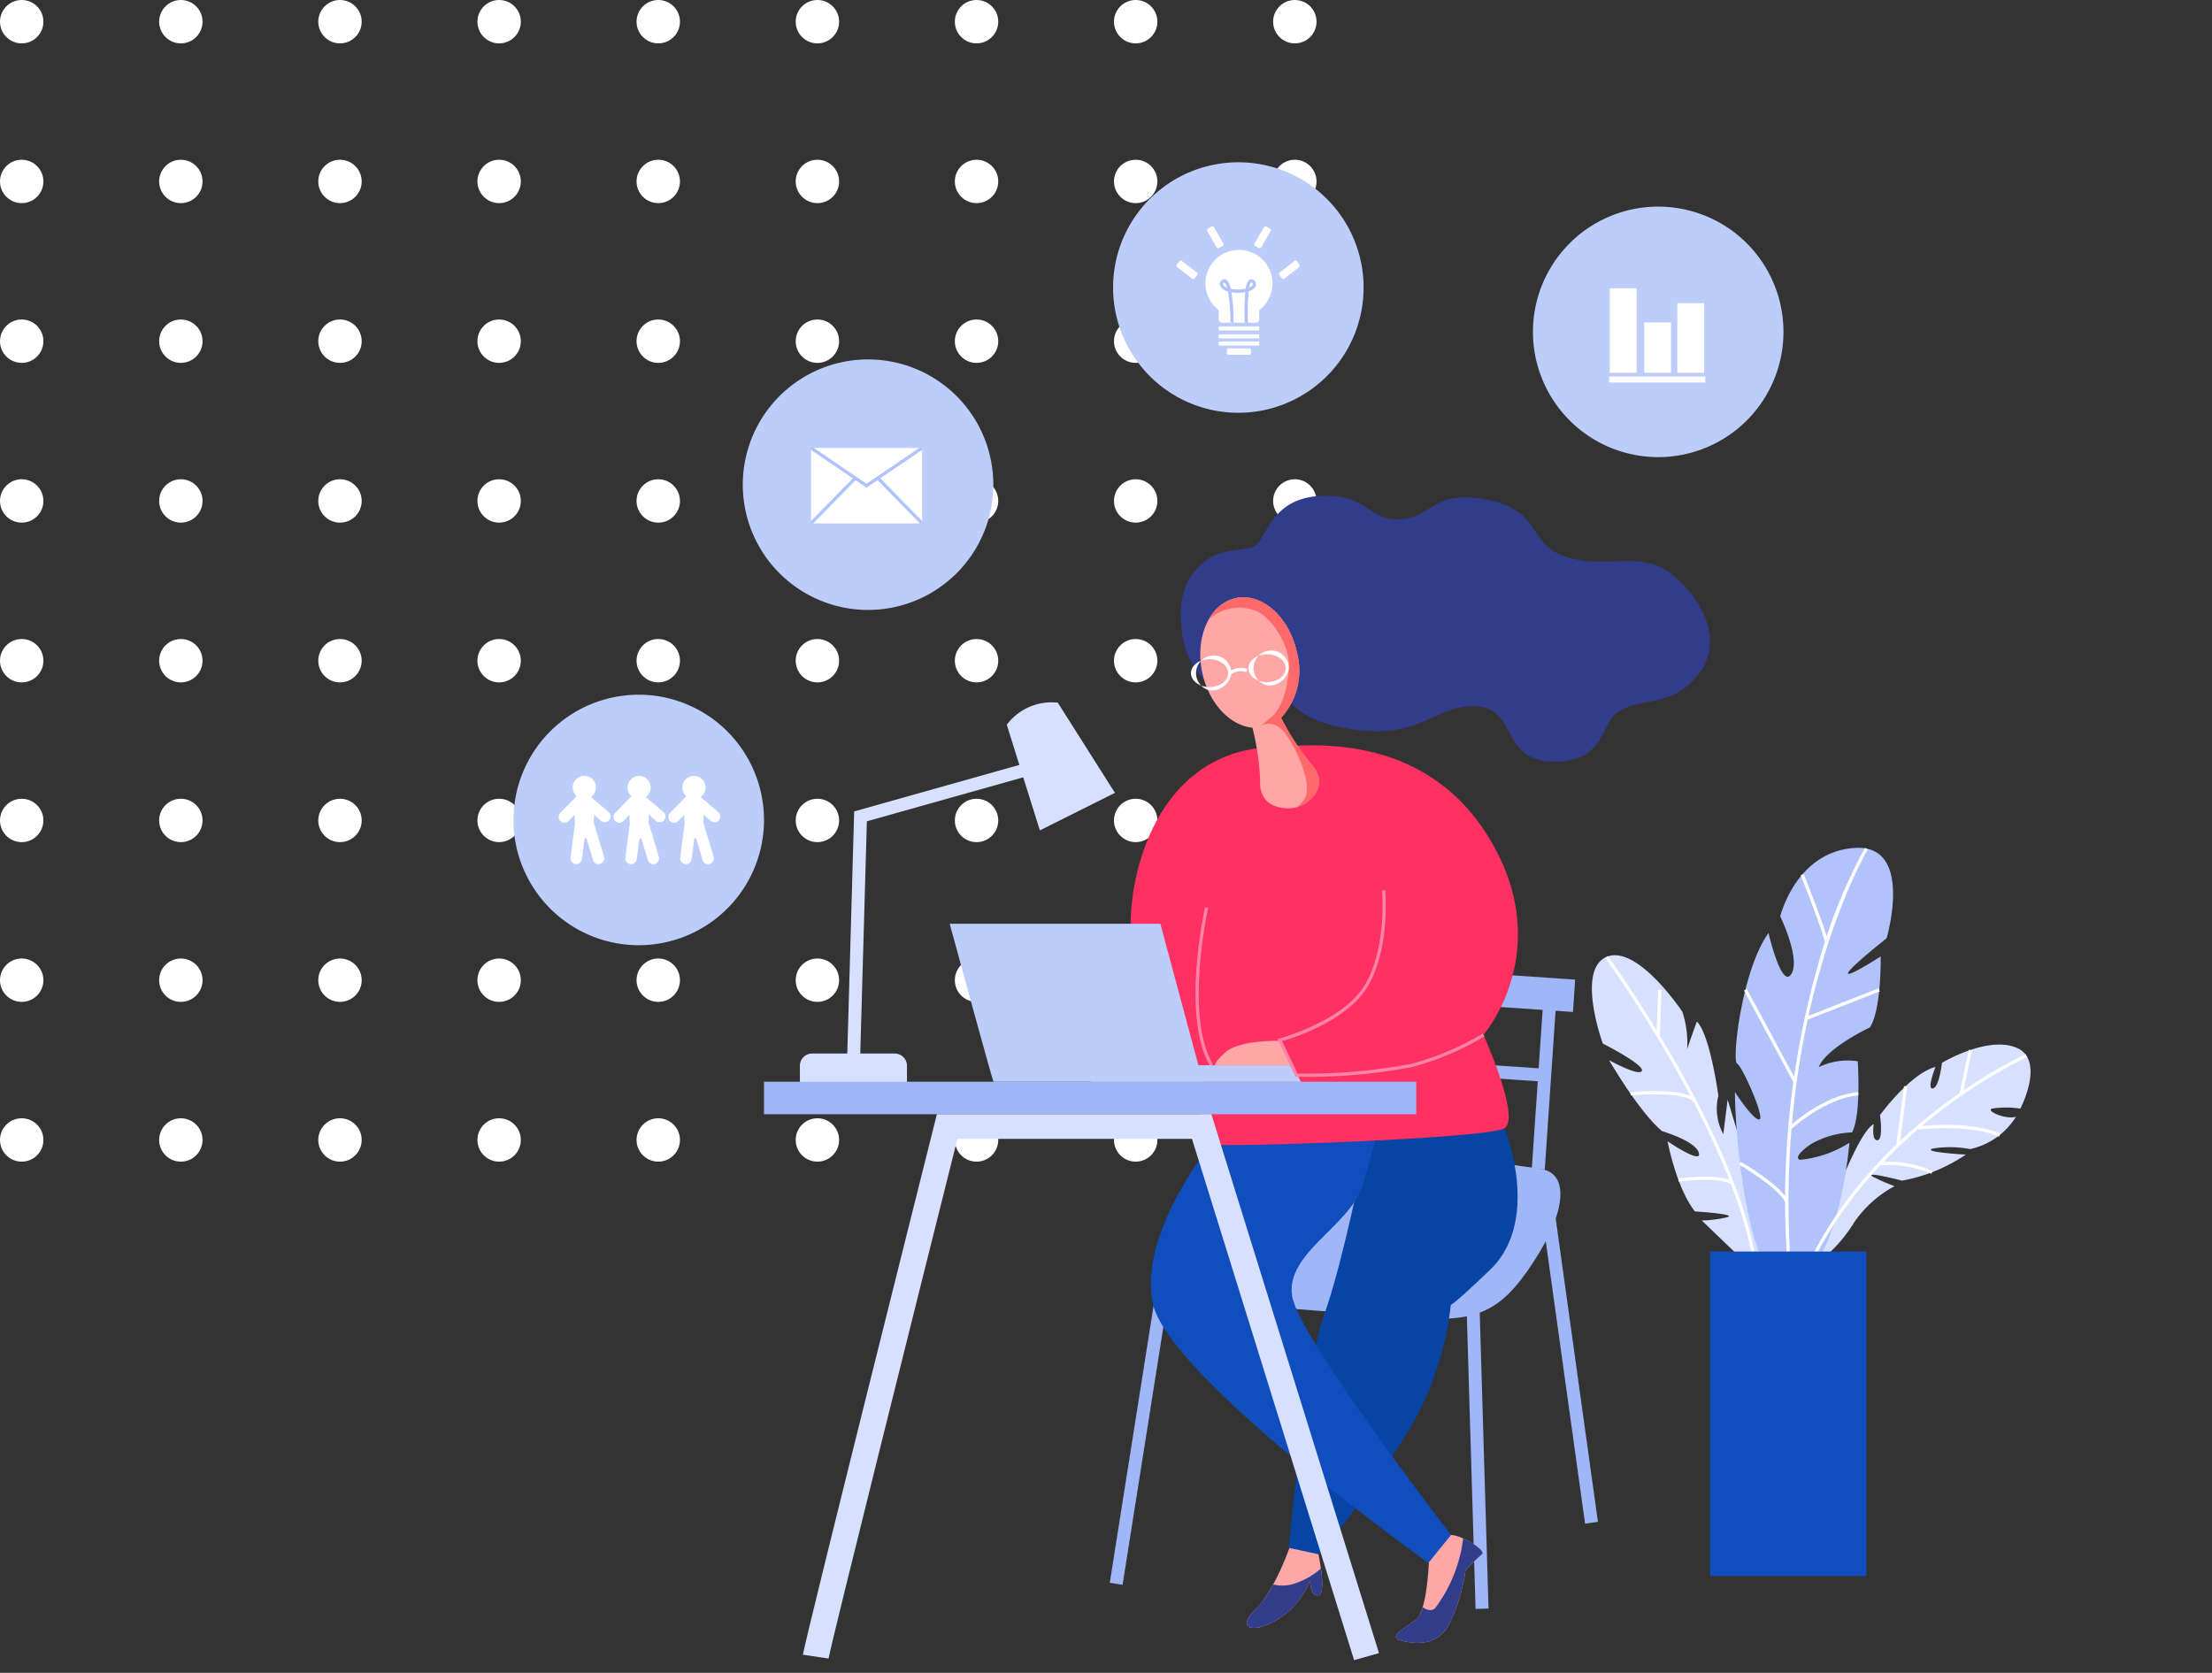
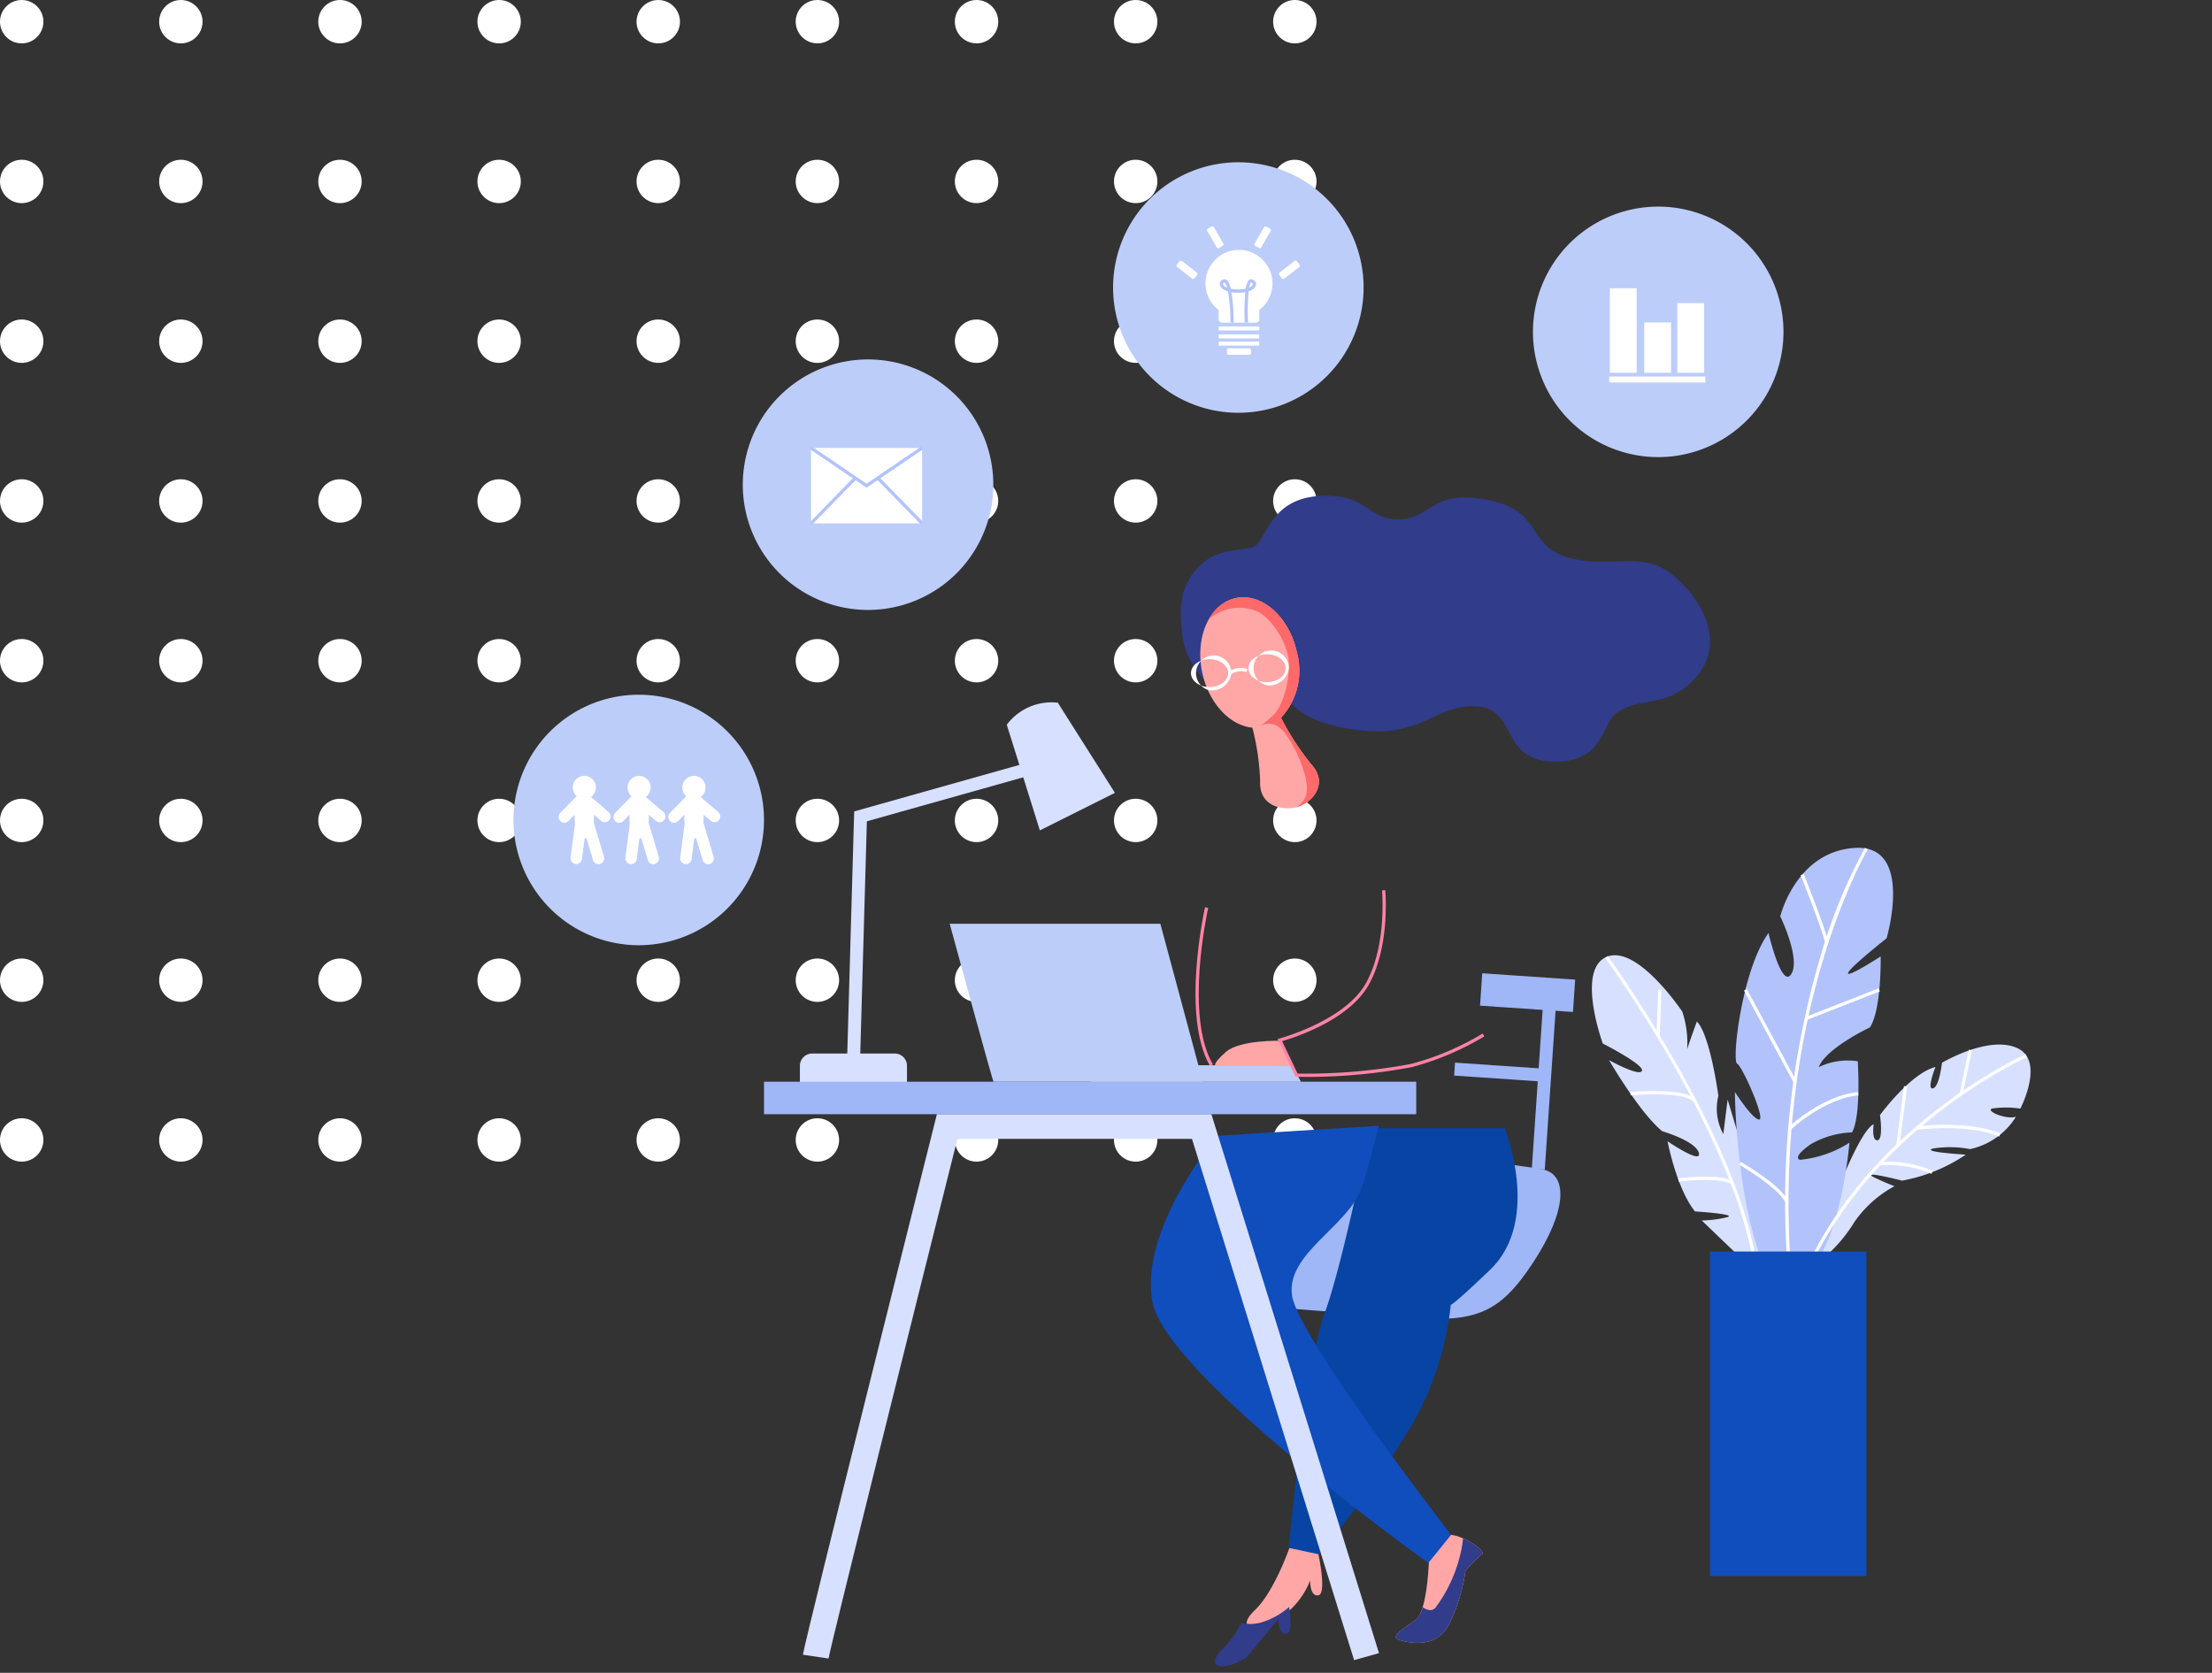
<svg xmlns="http://www.w3.org/2000/svg" width="194.479" height="147.091" viewBox="0 0 194.479 147.091">
  <rect x="0" y="0" width="194.479" height="147.091" fill="#333333" stroke="none" />
  <defs>
    <clipPath id="a">
      <path class="a" d="M0 0h157.461v136.279H0z" />
    </clipPath>
    <clipPath id="b">
      <path class="a" d="M0 0h3.553v2.736H0z" />
    </clipPath>
    <clipPath id="d">
      <path class="a" d="M0 0h18.969v18.413H0z" />
    </clipPath>
    <clipPath id="e">
      <path class="a" d="M0 0h12.37v35.508H0z" />
    </clipPath>
    <clipPath id="f">
      <path class="a" d="M0 0h13.117v26.011H0z" />
    </clipPath>
    <style>.a{fill:none}.b{fill:#fff}.d{fill:#bdcdf9}.e{fill:#b2c3fb}.f{fill:#9fb6f7}.g{fill:#ffa7a6}.i{fill:#104dbd}.j{fill:#313c8b}.l{fill:#d7e0ff}.n{opacity:.3}.o{clip-path:url(#b)}.t{fill:#ff83a6}</style>
  </defs>
  <ellipse class="b" cx="1.908" cy="1.907" rx="1.908" ry="1.907" transform="translate(13.992)" />
  <ellipse class="b" cx="1.908" cy="1.907" rx="1.908" ry="1.907" />
  <ellipse class="b" cx="1.908" cy="1.907" rx="1.908" ry="1.907" transform="translate(41.975)" />
  <ellipse class="b" cx="1.908" cy="1.907" rx="1.908" ry="1.907" transform="translate(27.983)" />
  <ellipse class="b" cx="1.908" cy="1.907" rx="1.908" ry="1.907" transform="translate(69.958)" />
  <ellipse class="b" cx="1.908" cy="1.907" rx="1.908" ry="1.907" transform="translate(55.966)" />
  <ellipse class="b" cx="1.908" cy="1.907" rx="1.908" ry="1.907" transform="translate(83.95)" />
  <ellipse class="b" cx="1.908" cy="1.907" rx="1.908" ry="1.907" transform="translate(13.992 14.047)" />
  <ellipse class="b" cx="1.908" cy="1.907" rx="1.908" ry="1.907" transform="translate(0 14.047)" />
  <ellipse class="b" cx="1.908" cy="1.907" rx="1.908" ry="1.907" transform="translate(41.975 14.047)" />
  <ellipse class="b" cx="1.908" cy="1.907" rx="1.908" ry="1.907" transform="translate(27.983 14.047)" />
  <ellipse class="b" cx="1.908" cy="1.907" rx="1.908" ry="1.907" transform="translate(69.958 14.047)" />
  <ellipse class="b" cx="1.908" cy="1.907" rx="1.908" ry="1.907" transform="translate(55.966 14.047)" />
  <ellipse class="b" cx="1.908" cy="1.907" rx="1.908" ry="1.907" transform="translate(83.95 14.047)" />
  <ellipse class="b" cx="1.908" cy="1.907" rx="1.908" ry="1.907" transform="translate(13.992 28.093)" />
  <ellipse class="b" cx="1.908" cy="1.907" rx="1.908" ry="1.907" transform="translate(0 28.093)" />
  <ellipse class="b" cx="1.908" cy="1.907" rx="1.908" ry="1.907" transform="translate(41.975 28.093)" />
  <ellipse class="b" cx="1.908" cy="1.907" rx="1.908" ry="1.907" transform="translate(27.983 28.093)" />
  <ellipse class="b" cx="1.908" cy="1.907" rx="1.908" ry="1.907" transform="translate(69.958 28.093)" />
  <ellipse class="b" cx="1.908" cy="1.907" rx="1.908" ry="1.907" transform="translate(55.966 28.093)" />
  <ellipse class="b" cx="1.908" cy="1.907" rx="1.908" ry="1.907" transform="translate(83.95 28.093)" />
  <ellipse class="b" cx="1.908" cy="1.907" rx="1.908" ry="1.907" transform="translate(13.992 42.14)" />
  <ellipse class="b" cx="1.908" cy="1.907" rx="1.908" ry="1.907" transform="translate(0 42.14)" />
  <ellipse class="b" cx="1.908" cy="1.907" rx="1.908" ry="1.907" transform="translate(41.975 42.14)" />
  <ellipse class="b" cx="1.908" cy="1.907" rx="1.908" ry="1.907" transform="translate(27.983 42.14)" />
  <ellipse class="b" cx="1.908" cy="1.907" rx="1.908" ry="1.907" transform="translate(69.958 42.14)" />
  <ellipse class="b" cx="1.908" cy="1.907" rx="1.908" ry="1.907" transform="translate(55.966 42.14)" />
  <ellipse class="b" cx="1.908" cy="1.907" rx="1.908" ry="1.907" transform="translate(83.95 42.14)" />
  <ellipse class="b" cx="1.908" cy="1.907" rx="1.908" ry="1.907" transform="translate(13.992 56.187)" />
  <ellipse class="b" cx="1.908" cy="1.907" rx="1.908" ry="1.907" transform="translate(0 56.187)" />
  <ellipse class="b" cx="1.908" cy="1.907" rx="1.908" ry="1.907" transform="translate(41.975 56.187)" />
  <ellipse class="b" cx="1.908" cy="1.907" rx="1.908" ry="1.907" transform="translate(27.983 56.187)" />
  <ellipse class="b" cx="1.908" cy="1.907" rx="1.908" ry="1.907" transform="translate(69.958 56.187)" />
  <ellipse class="b" cx="1.908" cy="1.907" rx="1.908" ry="1.907" transform="translate(55.966 56.187)" />
  <ellipse class="b" cx="1.908" cy="1.907" rx="1.908" ry="1.907" transform="translate(83.95 56.187)" />
  <ellipse class="b" cx="1.908" cy="1.907" rx="1.908" ry="1.907" transform="translate(13.992 70.233)" />
  <ellipse class="b" cx="1.908" cy="1.907" rx="1.908" ry="1.907" transform="translate(0 70.233)" />
  <ellipse class="b" cx="1.908" cy="1.907" rx="1.908" ry="1.907" transform="translate(41.975 70.233)" />
  <ellipse class="b" cx="1.908" cy="1.907" rx="1.908" ry="1.907" transform="translate(27.983 70.233)" />
  <ellipse class="b" cx="1.908" cy="1.907" rx="1.908" ry="1.907" transform="translate(69.958 70.233)" />
  <ellipse class="b" cx="1.908" cy="1.907" rx="1.908" ry="1.907" transform="translate(55.966 70.233)" />
  <ellipse class="b" cx="1.908" cy="1.907" rx="1.908" ry="1.907" transform="translate(83.95 70.233)" />
  <ellipse class="b" cx="1.908" cy="1.907" rx="1.908" ry="1.907" transform="translate(13.992 84.28)" />
  <ellipse class="b" cx="1.908" cy="1.907" rx="1.908" ry="1.907" transform="translate(0 84.28)" />
  <ellipse class="b" cx="1.908" cy="1.907" rx="1.908" ry="1.907" transform="translate(41.975 84.28)" />
  <ellipse class="b" cx="1.908" cy="1.907" rx="1.908" ry="1.907" transform="translate(27.983 84.28)" />
  <ellipse class="b" cx="1.908" cy="1.907" rx="1.908" ry="1.907" transform="translate(69.958 84.28)" />
  <ellipse class="b" cx="1.908" cy="1.907" rx="1.908" ry="1.907" transform="translate(55.966 84.28)" />
  <ellipse class="b" cx="1.908" cy="1.907" rx="1.908" ry="1.907" transform="translate(83.95 84.28)" />
  <ellipse class="b" cx="1.908" cy="1.907" rx="1.908" ry="1.907" transform="translate(13.992 98.327)" />
  <ellipse class="b" cx="1.908" cy="1.907" rx="1.908" ry="1.907" transform="translate(0 98.327)" />
  <ellipse class="b" cx="1.908" cy="1.907" rx="1.908" ry="1.907" transform="translate(41.975 98.327)" />
  <ellipse class="b" cx="1.908" cy="1.907" rx="1.908" ry="1.907" transform="translate(27.983 98.327)" />
  <ellipse class="b" cx="1.908" cy="1.907" rx="1.908" ry="1.907" transform="translate(69.958 98.327)" />
  <ellipse class="b" cx="1.908" cy="1.907" rx="1.908" ry="1.907" transform="translate(55.966 98.327)" />
  <ellipse class="b" cx="1.908" cy="1.907" rx="1.908" ry="1.907" transform="translate(97.941)" />
  <ellipse class="b" cx="1.908" cy="1.907" rx="1.908" ry="1.907" transform="translate(97.941 14.047)" />
  <ellipse class="b" cx="1.908" cy="1.907" rx="1.908" ry="1.907" transform="translate(97.941 28.093)" />
  <ellipse class="b" cx="1.908" cy="1.907" rx="1.908" ry="1.907" transform="translate(97.941 42.14)" />
  <ellipse class="b" cx="1.908" cy="1.907" rx="1.908" ry="1.907" transform="translate(97.941 56.187)" />
  <ellipse class="b" cx="1.908" cy="1.907" rx="1.908" ry="1.907" transform="translate(97.941 70.233)" />
  <ellipse class="b" cx="1.908" cy="1.907" rx="1.908" ry="1.907" transform="translate(97.941 84.28)" />
  <ellipse class="b" cx="1.908" cy="1.907" rx="1.908" ry="1.907" transform="translate(97.941 98.327)" />
  <ellipse class="b" cx="1.908" cy="1.907" rx="1.908" ry="1.907" transform="translate(83.95 98.327)" />
  <ellipse class="b" cx="1.908" cy="1.907" rx="1.908" ry="1.907" transform="translate(111.933)" />
  <ellipse class="b" cx="1.908" cy="1.907" rx="1.908" ry="1.907" transform="translate(111.933 14.047)" />
  <ellipse class="b" cx="1.908" cy="1.907" rx="1.908" ry="1.907" transform="translate(111.933 28.093)" />
  <ellipse class="b" cx="1.908" cy="1.907" rx="1.908" ry="1.907" transform="translate(111.933 42.14)" />
  <ellipse class="b" cx="1.908" cy="1.907" rx="1.908" ry="1.907" transform="translate(111.933 56.187)" />
  <ellipse class="b" cx="1.908" cy="1.907" rx="1.908" ry="1.907" transform="translate(111.933 70.233)" />
  <ellipse class="b" cx="1.908" cy="1.907" rx="1.908" ry="1.907" transform="translate(111.933 84.28)" />
  <ellipse class="b" cx="1.908" cy="1.907" rx="1.908" ry="1.907" transform="translate(111.933 98.327)" />
  <g transform="translate(37.018 10.812)" clip-path="url(#a)">
    <path class="d" d="M30.153 61.285A11.013 11.013 0 1119.14 50.273a11.013 11.013 0 0111.013 11.012m20.161-29.48a11.013 11.013 0 11-11.012-11.013 11.013 11.013 0 0111.012 11.013M82.87 14.47A11.013 11.013 0 1171.858 3.457 11.013 11.013 0 0182.87 14.47" />
    <path class="b" d="M74.858 14.107a2.946 2.946 0 11-2.946-2.946 2.946 2.946 0 012.946 2.946" />
    <path class="b" d="M73.412 17.559h-3a.286.286 0 01-.285-.285v-.73a.286.286 0 01.285-.285h3a.286.286 0 01.285.285v.73a.285.285 0 01-.285.285m.206.686h-3.414a.08.08 0 01-.079-.079v-.2a.079.079 0 01.079-.079h3.414a.079.079 0 01.079.079v.2a.08.08 0 01-.079.079m0 .703h-3.414a.08.08 0 01-.079-.079v-.2a.079.079 0 01.079-.079h3.414a.079.079 0 01.079.079v.2a.08.08 0 01-.079.079m0 .633h-3.414a.08.08 0 01-.079-.079v-.2a.079.079 0 01.079-.079h3.414a.079.079 0 01.079.079v.2a.08.08 0 01-.079.079m-.776.799H70.98a.124.124 0 01-.124-.124v-.314a.124.124 0 01.124-.124h1.862a.124.124 0 01.124.124v.317a.124.124 0 01-.124.124" />
    <path class="e" d="M71.442 17.594l-.28-.07.143.032-.142-.027a16.136 16.136 0 00-.215-2.714c-.465-.137-.7-.385-.723-.635a.4.4 0 01.357-.428.337.337 0 01.313.119 1.688 1.688 0 01.295.707 3.082 3.082 0 00.721.057 3.138 3.138 0 00.6-.065 1.488 1.488 0 01.248-.727.284.284 0 01.209-.092.429.429 0 01.449.414c0 .228-.182.486-.651.635a20.068 20.068 0 00-.061 2.756l-.289.011a21.387 21.387 0 01.051-2.691 3.671 3.671 0 01-.557.052 3.8 3.8 0 01-.664-.04 15.163 15.163 0 01.191 2.709m-.809-3.556c-.048.008-.127.035-.119.116s.113.223.358.328a.99.99 0 00-.2-.421c-.021-.021-.033-.024-.04-.024m2.331 0c-.058.033-.11.189-.152.436.223-.1.318-.219.317-.31 0-.074-.067-.124-.165-.126" />
    <path class="b" d="M68.235 13.365l-.232.3a.148.148 0 01-.207.026l-1.316-1.025a.148.148 0 01-.026-.207l.232-.3a.148.148 0 01.207-.026l1.316 1.024a.148.148 0 01.026.207m7.221.001l.232.3a.148.148 0 00.207.026l1.316-1.025a.148.148 0 00.026-.207l-.232-.3a.148.148 0 00-.207-.026l-1.316 1.024a.148.148 0 00-.026.207m-2.119-2.557l.328.189a.148.148 0 00.2-.054l.834-1.444a.148.148 0 00-.054-.2l-.328-.189a.148.148 0 00-.2.054l-.834 1.444a.148.148 0 00.054.2m-2.851 0l-.328.189a.148.148 0 01-.2-.054l-.834-1.444a.148.148 0 01.054-.2l.328-.189a.148.148 0 01.2.054l.834 1.444a.148.148 0 01-.054.2M34.287 28.576h9.768v6.634h-9.768z" />
    <path class="e" d="M39.171 32.066l-4.964-3.371.16-.236 4.8 3.263 4.8-3.263.16.236z" />
    <path class="e" d="M34.184 35.109l3.897-3.986.204.2-3.897 3.985zm5.873-3.787l.205-.2 3.895 3.988-.204.2z" />
-     <path class="f" d="M91.938 104.612l1.14-.034.775 26.047-1.14.033zm-31.386 23.749l4.068-25.717 1.127.178-4.068 25.717zm37.802-33.847l1.13-.157 3.988 28.646-1.13.158z" />
    <path class="f" d="M76.728 89.263s19.6 2.284 21.9 2.75c2.214.449 2.137 3.61-.816 8.13-3.091 4.732-5.231 5.431-11.911 4.833s-14.6-.769-16.342-2.155 7.166-13.558 7.166-13.558" />
    <path class="f" d="M98.798 92.024l-1.139-.078 1.125-16.505 1.139.077-1.125 16.506" />
    <path class="f" d="M101.277 78.17l-8.17-.557.193-2.846 8.171.557zM90.83 83.762l.078-1.138 7.922.54-.077 1.138z" />
    <path class="g" d="M76.373 125.226s-1.351 3.917-3.062 5.538-.09 2.161 2.071.765a6.993 6.993 0 002.791-3.377s-.045 1.441.721 1.306-.015-3.692-.015-3.692zm12.262.623s-.085 4.981-1.192 5.789-2.426 1.49-1.32 1.788 3.107.6 4.214-1.32a15.569 15.569 0 001.49-4.81 14.917 14.917 0 011.448-1.447c.426-.3-1.831-1.788-2.937-1.7s-1.7 1.7-1.7 1.7" />
    <path d="M95.266 88.389s3.281 8.083-1.284 12.458-3.424 2.853-3.424 2.853a27.079 27.079 0 01-3.424 10.746 87.513 87.513 0 01-8.194 11.412l-2.648-.571s1.485-16.167 3.12-20.541 4.013-16.357 4.013-16.357z" fill="#0844a3" />
    <path class="i" d="M70.017 89.055s-6.942 8.179-5.706 14.645 24.25 22.919 24.25 22.919l2-2.473s-13.409-17.308-13.979-21.017 4.935-6.091 6.134-9.534c.509-1.462 1.5-5.421 1.5-5.421z" />
    <path class="j" d="M68.842 48.948a6.989 6.989 0 01-1.965-4.482c-.333-2.734.356-4.578 1.963-5.863 1.427-1.141 2.936-.951 4.22-1.284s1.349-4.216 5.881-4.517c4.295-.285 4.2 2.14 7.1 2.045s2.806-2.663 7.7-1.712 3.471 3.947 6.99 5.04 6.467-.618 9.129 1.427 4.878 5.943 2.358 8.987-5.045 1.712-7.184 3.352c-1.268.972-1.022 4.351-5.587 4.208s-3.043-4.66-6.657-4.85-4.707 2.758-10.318 2.092-6.086-2.805-7.037-3.471-6.6-.972-6.6-.972" />
-     <path d="M74.867 54.867c2.672-.1 13.266-1.64 19.115 8.131s-.571 17.189-.571 17.189 3.281 7.275 1.854 8.2-24.821 1.712-25.677 1.426-2.14-8.131-2.14-8.131-5.064-5.563-5.064-11.126 2.853-15.335 12.482-15.691" fill="#ff3062" />
    <path class="l" d="M119.202 100.242l-4.327-14.372-.379 3.035a4.639 4.639 0 01-.434-3.367s-.723-5.369-1.892-6.529c0 0-.754 2.063-.851 2.44a8.913 8.913 0 00-.424-3.3s-3.973-5.97-6.666-4.822-.33 7.617-.33 7.617 3.662 1.859 3.44 2.4-2.888-.939-2.888-.939 2.624 4.542 4.664 6.245c0 0 2.951.858 3.232 1.914s-2.754-1.029-2.754-1.029.775 4.124 2.41 6.171c0 0 3.805.238 2.82.511a10.286 10.286 0 01-2.221.286s2.661 2.57 4.235 4.043 2.364-.3 2.364-.3m3.153-.41s3.615-10.953 5.363-11.8c0 0-.214 1.447.328 1.414s.225-2.214.225-2.214 2.661-3.656 4.88-4.233c0 0-.8 2-.23 1.887s.8-2.252.8-2.252 4.023-2.412 6.567-1.319.324 5.347.324 5.347a8.3 8.3 0 00-2.513 0c-.514.248 1.33.994 2.131.709a6.314 6.314 0 01-4.039 2.851 9.5 9.5 0 00-3.212-.059c-1.271.309 2.837.545 2.837.545a14.658 14.658 0 01-5.6 2.288s-3.39-.875-2.595-.358a18.835 18.835 0 001.929.844 10.113 10.113 0 00-3.527 3.149 12.969 12.969 0 01-2.591 3.065z" />
    <path class="g" d="M78.386 56.531a22.488 22.488 0 01-2.771-4.231 6.134 6.134 0 001.392-5.744c-.672-3.132-3.08-5.272-5.378-4.778s-3.616 3.432-2.943 6.565c.578 2.691 2.437 4.644 4.406 4.83a21.907 21.907 0 01.683 4.69c-.1 1.759 1.217 2.526 2.805 2.377 1.522-.143 3.281-1.949 1.807-3.709" />
    <path class="e" d="M118.055 100.39c-1.953-4.419-2.518-12.2-2.538-15.185 0 0 1.55 2.422 2.132 2.42s-1.478-4.689-1.945-4.92.4-8.19 2.765-11.48c0 0 1.151 4.961 2 3.613s-.967-5.076-.967-5.076 1.376-5.712 6.58-6.018 2.771 7.945 2.771 7.945-3.305 2.611-3.393 3.059 2.87-1.462 2.87-1.462.089 4.65-.944 6.239c0 0-3.846 1.806-4.5 3.493a5.861 5.861 0 013.43-.514s.322 4.765-.505 6.255a7.745 7.745 0 00-3.651 1.053c-1.708 1.212-.918 1.356-.918 1.356a9.882 9.882 0 004.341-1.5s-.541 6.686-2.651 10.09-4.872.627-4.872.627" />
    <path d="M75.615 52.3a6.135 6.135 0 001.392-5.744c-.672-3.132-3.08-5.272-5.378-4.779a3.637 3.637 0 00-2.372 1.87 4.046 4.046 0 014.041-.787c1.456.51 2.868 2.9 2.987 4.423s-.443 4.041-1.465 4.9l-1.022.856s1.141-.808 2.235.713 2.354 4.541 1.64 5.682a2.448 2.448 0 01-.727.742c1.415-.365 2.8-2.023 1.441-3.643a22.5 22.5 0 01-2.771-4.231" fill="#ff6969" />
    <path class="b" d="M69.327 49.886a1.554 1.554 0 111.919-1.511 1.754 1.754 0 01-1.919 1.511m0-2.736c-.9 0-1.634.549-1.634 1.225s.733 1.225 1.634 1.225 1.634-.549 1.634-1.225-.733-1.225-1.634-1.225m5.06 2.301a1.554 1.554 0 111.914-1.509 1.754 1.754 0 01-1.919 1.511m0-2.736c-.9 0-1.634.549-1.634 1.225s.733 1.225 1.634 1.225 1.634-.549 1.634-1.225-.733-1.225-1.634-1.225" />
    <g class="n">
      <g class="o">
        <path class="b" d="M71.104 48.379a1.837 1.837 0 11-1.776-1.368 1.613 1.613 0 011.776 1.368" />
      </g>
    </g>
    <g class="n">
      <g class="o">
        <path class="b" d="M76.165 47.94a1.837 1.837 0 11-1.776-1.368 1.613 1.613 0 011.776 1.368" />
      </g>
    </g>
    <path class="b" d="M71.189 48.489l-.172-.227a1.814 1.814 0 011.645-.252l-.1.266a1.543 1.543 0 00-1.369.214" />
    <g clip-path="url(#d)" transform="translate(122.226 81.488)">
      <path class="b" d="M.255 18.413L0 18.285C6.072 6.147 18.726.447 18.854.391l.115.261C18.843.708 6.28 6.37.255 18.413" />
      <path class="b" d="M13.044 3.836L13.85 0l.279.058-.806 3.837zm3.478 3.804c-2.754-1.17-7.206-.6-7.251-.6l-.037-.283c.185-.024 4.575-.583 7.4.618zm-9.048.729l.68-5.171.283.037-.68 5.171zm3.091 2.544a9.42 9.42 0 00-4.567-.734l-.033-.284a9.549 9.549 0 014.723.76z" />
    </g>
    <g clip-path="url(#e)" transform="translate(115.89 63.73)">
      <path class="b" d="M4.169 35.508A75.9 75.9 0 017.174 9.472 46.744 46.744 0 0111.063 0l.244.147c-.08.134-8.006 13.585-6.854 35.346z" />
      <path class="b" d="M.422 12.558l.25-.135 4.358 8.079-.251.135zm4.135 12.206l-.2-.208c.121-.113 2.995-2.78 6.1-3.074l.027.284c-3.005.285-5.9 2.971-5.93 3M7.551 8.34c-.256-1.2-2.123-5.881-2.142-5.928l.265-.106c.077.193 1.895 4.751 2.156 5.974zm-1.723 6.542l6.438-2.523.104.265-6.438 2.523zM4.069 31.19C3.383 29.818.034 27.89 0 27.868l.142-.247c.141.08 3.458 1.993 4.182 3.441z" />
    </g>
    <g clip-path="url(#f)" transform="translate(104.114 73.247)">
      <path class="b" d="M12.837 26.016c-1.175-5.876-4.6-12.589-7.27-17.185C2.674 3.847.027.21 0 .173L.23.005C.336.15 10.854 14.649 13.117 25.961z" />
      <path class="b" d="M4.514 7.008l.141-4.038.285.01-.14 4.038zm3.252 5.795c-.962-.955-5.486-.559-5.531-.555l-.026-.284c.191-.017 4.7-.413 5.758.636zm3.332 7.244c-1.333-.664-4.6-.212-4.636-.207l-.04-.283c.138-.019 3.392-.469 4.8.235z" />
    </g>
    <path class="i" d="M113.328 99.231h13.748v28.529h-13.748z" />
-     <path class="j" d="M75.383 131.53a7 7 0 002.791-3.376s-.045 1.441.72 1.305c.448-.079.366-1.33.222-2.355a6.467 6.467 0 01-2.573 1.4 3.5 3.5 0 01-1.627.007 9.342 9.342 0 01-1.6 2.249c-1.711 1.621-.09 2.161 2.071.765" />
+     <path class="j" d="M75.383 131.53s-.045 1.441.72 1.305c.448-.079.366-1.33.222-2.355a6.467 6.467 0 01-2.573 1.4 3.5 3.5 0 01-1.627.007 9.342 9.342 0 01-1.6 2.249c-1.711 1.621-.09 2.161 2.071.765" />
    <path class="l" d="M41.652 86.714H34.38a1.075 1.075 0 01-1.071-1.072v-2.746a1.075 1.075 0 011.071-1.072h7.272a1.075 1.075 0 011.072 1.072v2.746a1.075 1.075 0 01-1.072 1.072" />
    <path class="j" d="M91.613 124.451a9.561 9.561 0 01-.306 1.668 12.667 12.667 0 01-2.14 4.458c-.311.311-.722.188-1.106-.07a2.228 2.228 0 01-.619 1.131c-1.107.809-2.426 1.49-1.32 1.788s3.107.6 4.214-1.32a15.566 15.566 0 001.49-4.81 14.91 14.91 0 011.448-1.448c.291-.2-.671-.963-1.662-1.4" />
    <path class="t" d="M69.371 82.922c-2.54-4.339-.531-13.573-.444-13.964l.279.062c-.086.386-2.073 9.514.412 13.757z" />
    <path class="f" d="M30.153 84.299h57.344v2.858H30.153z" />
    <path class="l" d="M82.035 135.161L67.781 89.329H47.156c-3.271 13.032-11.1 44.34-11.328 45.692l-2.255-.337c.289-1.749 11.111-44.859 11.572-46.693l.209-.833h24.134l14.735 47.387z" />
    <path class="d" d="M50.332 84.299c-.071 0-3.852-13.884-3.852-13.884h18.521l3.732 13.884z" />
    <path class="d" d="M77.361 84.304H58.898v-1.45h17.681z" />
    <path class="g" d="M75.604 80.702s-3.614-.107-4.85.987-.9 1.189-.9 1.189h6.817z" />
    <path class="t" d="M77.301 83.873h-.416l-1.586-3.327.167-.044c.057-.015 5.764-1.546 7.614-4.876s1.414-8.095 1.409-8.143l.284-.028c0 .049.458 4.886-1.444 8.309-1.751 3.152-6.642 4.686-7.625 4.968l1.362 2.857a50.647 50.647 0 009.963-.847 24.2 24.2 0 006.306-2.673l.153.241a24.549 24.549 0 01-6.39 2.709 49.69 49.69 0 01-9.8.856" />
    <path class="l" d="M38.587 82.866l-1.141-.032.635-22.3 17.516-4.931.309 1.1-16.708 4.7z" />
    <path class="l" d="M51.497 52.911l2.91 9.291 6.6-3.3-5.024-7.93a4.937 4.937 0 00-4.486 1.939" />
    <path class="d" d="M119.785 18.368a11.013 11.013 0 11-11.013-11.013 11.013 11.013 0 0111.013 11.013" />
    <path class="b" d="M104.462 22.298h8.448v.521h-8.448zm.057-7.767h2.358v7.435h-2.358zm3.024 3.008h2.358v4.427h-2.358zm2.909-1.702h2.358v6.129h-2.358zM16.485 60.586l-1.54-1.321a1.039 1.039 0 00.427-.843 1.016 1.016 0 10-2.032 0 1.041 1.041 0 00.348.78.524.524 0 00-.066.055l-1.372 1.4a.52.52 0 000 .725.5.5 0 00.711 0l.553-.566a3.582 3.582 0 00-.011.277 3.762 3.762 0 00.036.525.529.529 0 00-.014.061l-.377 2.912a.504.504 0 101 .134l.235-1.816a.431.431 0 00.156-.041l.581 1.939a.5.5 0 00.481.363.493.493 0 00.147-.022.515.515 0 00.334-.64l-.9-3a3.767 3.767 0 00.023-.412c0-.1 0-.189-.011-.281l.646.552a.5.5 0 00.709-.064.52.52 0 00-.064-.717m4.82 0l-1.542-1.316a1.039 1.039 0 00.427-.843 1.016 1.016 0 10-2.032 0 1.041 1.041 0 00.348.78.525.525 0 00-.066.055l-1.371 1.4a.52.52 0 000 .725.5.5 0 00.711 0l.553-.566a3.582 3.582 0 00-.011.277 3.763 3.763 0 00.036.525.528.528 0 00-.014.061l-.377 2.912a.504.504 0 101 .134l.235-1.816a.433.433 0 00.157-.041l.581 1.939a.5.5 0 00.481.363.5.5 0 00.147-.022.515.515 0 00.334-.64l-.9-3a3.845 3.845 0 00.023-.412c0-.1 0-.189-.011-.281l.646.552a.5.5 0 00.709-.064.52.52 0 00-.063-.722m4.82 0l-1.542-1.316a1.039 1.039 0 00.427-.843 1.016 1.016 0 10-2.032 0 1.041 1.041 0 00.348.78.525.525 0 00-.066.055l-1.372 1.4a.52.52 0 000 .725.5.5 0 00.711 0l.553-.566a3.582 3.582 0 00-.011.277 3.763 3.763 0 00.036.525.529.529 0 00-.014.061l-.377 2.912a.504.504 0 101 .134l.235-1.816a.431.431 0 00.156-.041l.581 1.939a.5.5 0 00.481.363.5.5 0 00.147-.022.515.515 0 00.334-.64l-.9-3a3.848 3.848 0 00.023-.412c0-.1 0-.189-.011-.281l.646.552a.5.5 0 00.709-.064.52.52 0 00-.063-.722" />
  </g>
</svg>